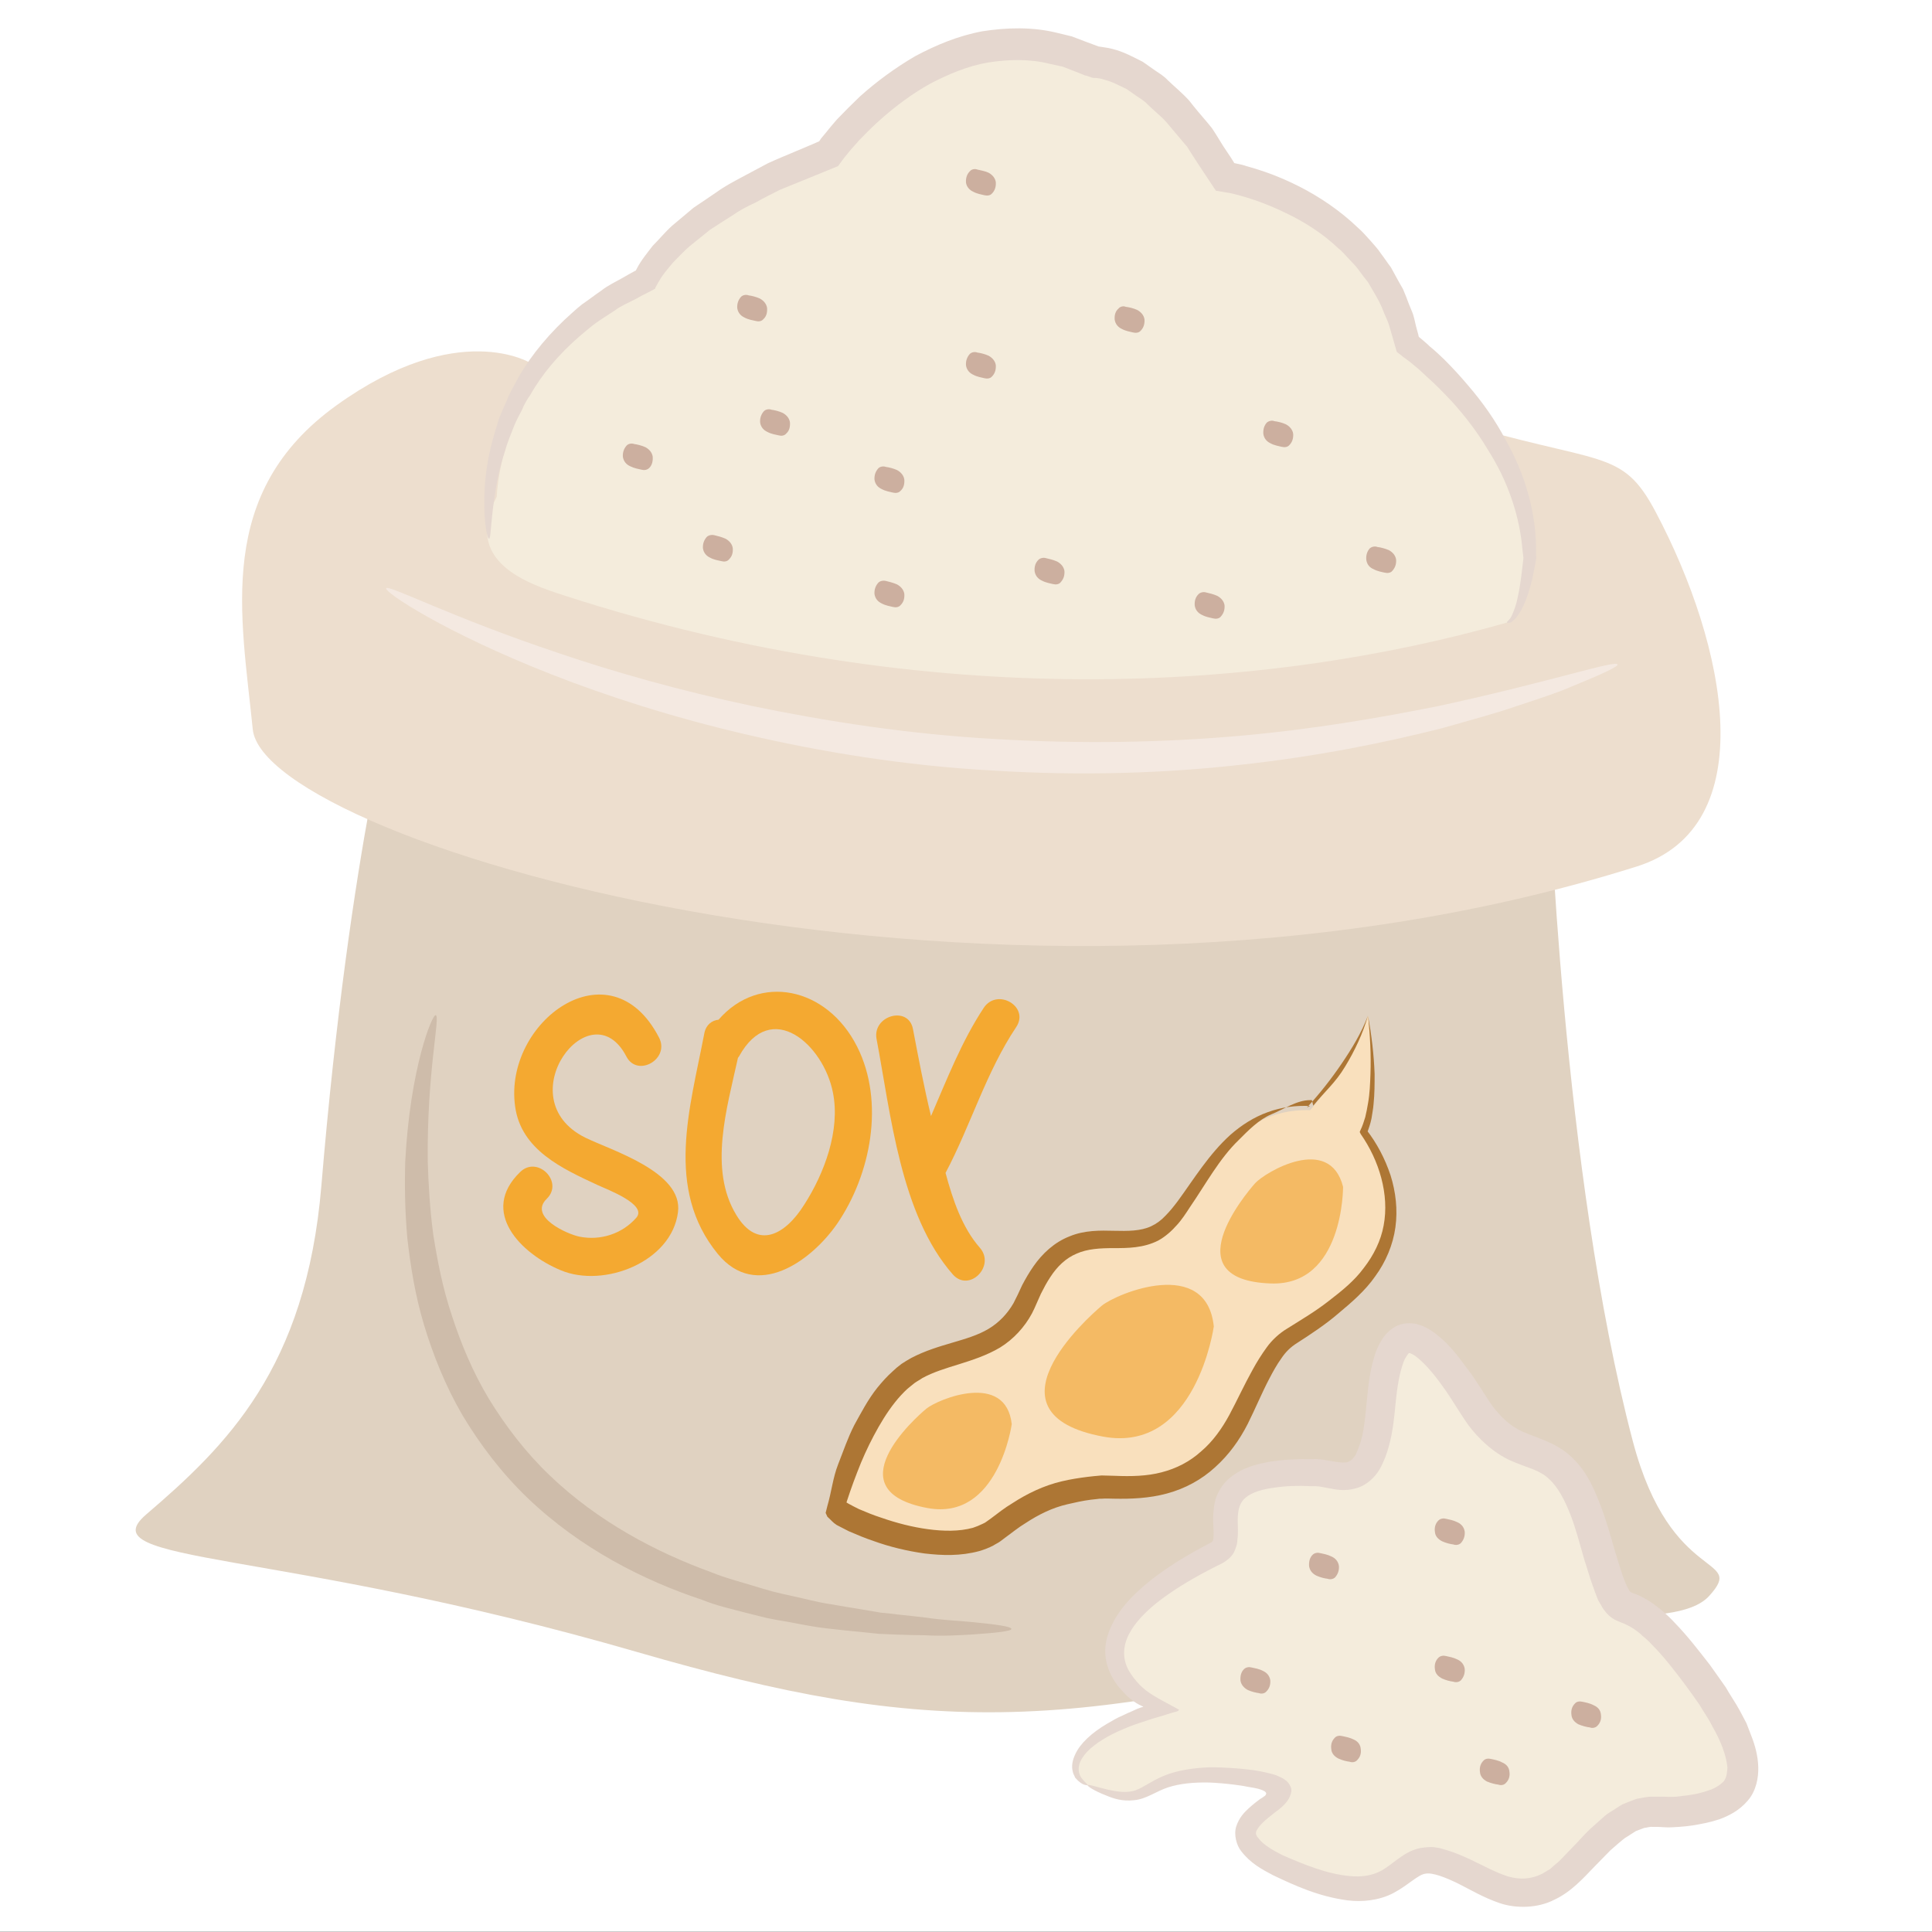
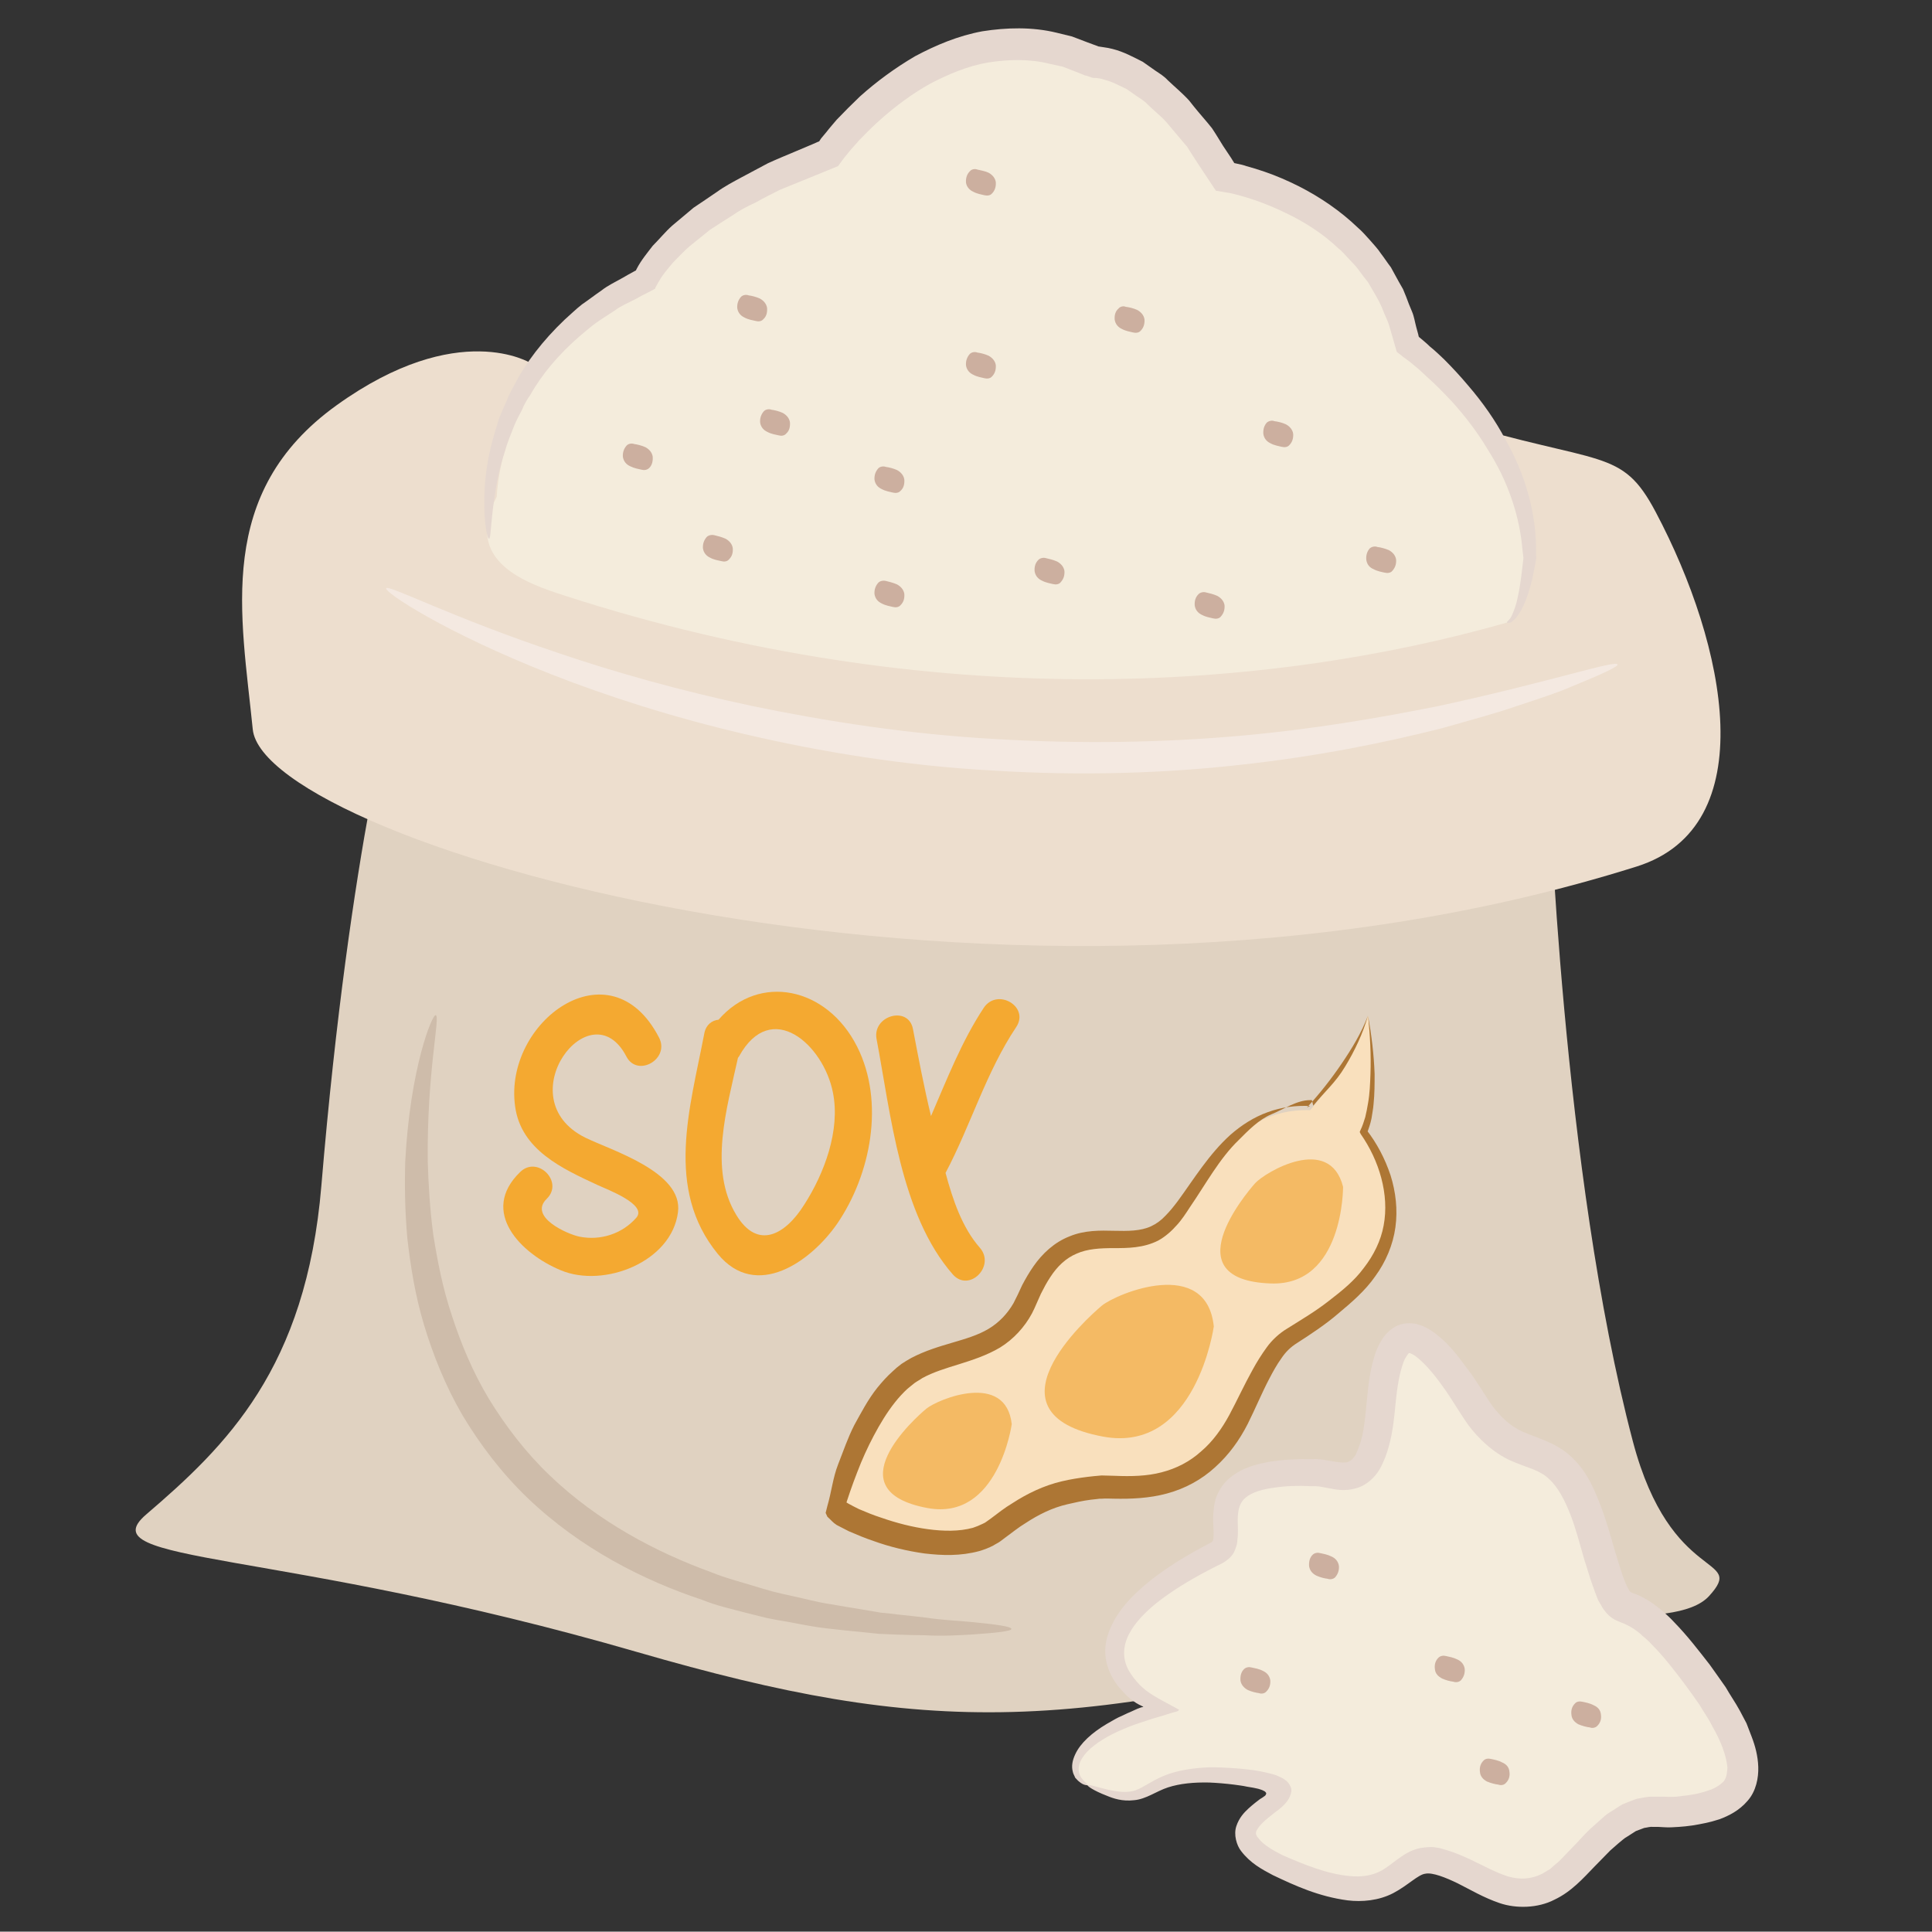
<svg xmlns="http://www.w3.org/2000/svg" id="svg82" viewBox="0 0 5574.56 5573.56" style="clip-rule:evenodd;fill-rule:evenodd;image-rendering:optimizeQuality;shape-rendering:geometricPrecision;text-rendering:geometricPrecision" version="1.1" height="55.736mm" width="55.746mm" xml:space="preserve">
  <rect x="0" y="0" width="5574.56" height="5573.56" fill="#333333" stroke="none" />
  <defs id="defs4">
    <style id="style2" type="text/css">
   
    .str0 {stroke:white;stroke-width:70.56}
    .fil9 {fill:#AD7634;fill-rule:nonzero}
    .fil6 {fill:#CCAF9F;fill-rule:nonzero}
    .fil7 {fill:#CEBCAA;fill-rule:nonzero}
    .fil1 {fill:#E0D2C1;fill-rule:nonzero}
    .fil4 {fill:#E5D7CF;fill-rule:nonzero}
    .fil2 {fill:#EDDECE;fill-rule:nonzero}
    .fil11 {fill:#F4A931;fill-rule:nonzero}
    .fil10 {fill:#F4BA64;fill-rule:nonzero}
    .fil5 {fill:#F4E9E1;fill-rule:nonzero}
    .fil3 {fill:#F4ECDC;fill-rule:nonzero}
    .fil8 {fill:#F9E0BD;fill-rule:nonzero}
    .fil0 {fill:white;fill-rule:nonzero}
   
  </style>
  </defs>
  <g transform="translate(-7496.72,-12512.72)" id="Vrstva_x0020_1">
-     <polygon style="fill:#ffffff;fill-rule:nonzero;stroke:#ffffff;stroke-width:70.56" id="polygon7" points="7532,12548 13036,12548 13036,18051 7532,18051 " class="fil0 str0" />
    <path style="fill:#e0d2c1;fill-rule:nonzero" id="path9" d="m 11966,14760 c 0,0 37,1134 242,1911 110,418 330,326 220,447 -101,110 -504,17 -737,86 -1089,319 -1518,318 -2354,76 -1042,-302 -1586,-253 -1419,-397 231,-198 462,-421 506,-949 83,-990 220,-1465 220,-1465 z" class="fil1" />
    <path style="fill:#eddece;fill-rule:nonzero" id="path11" d="m 9029,13561 c 0,0 -209,-132 -561,121 -352,253 -275,605 -242,935 33,330 2178,968 3993,396 366,-115 260,-636 55,-1023 -99,-187 -154,-132 -594,-264 z" class="fil2" />
    <path style="fill:#f4ecdc;fill-rule:nonzero" id="path13" d="m 8930,13946 c 0,0 11,-418 429,-627 0,0 77,-198 528,-363 0,0 330,-472 770,-264 0,0 176,-10 374,330 0,0 440,66 528,484 0,0 352,253 352,616 0,0 -19,174 -66,187 -693,198 -1661,264 -2717,-77 -112,-36 -297,-99 -198,-286 z" class="fil3" />
    <path style="fill:#e5d7cf;fill-rule:nonzero" id="path15" d="m 11845,14309 c -1,-1 0,-2 2,-4 2,-2 5,-5 8,-9 5,-8 11,-23 17,-43 5,-20 10,-45 14,-76 2,-15 4,-32 6,-50 1,-6 -1,-15 -2,-25 -1,-9 -2,-18 -3,-28 -10,-78 -38,-171 -98,-265 -28,-47 -64,-95 -106,-141 -22,-23 -44,-46 -69,-68 -12,-11 -24,-23 -37,-33 -7,-6 -13,-11 -20,-16 l -11,-8 -19,-15 c -5,-17 -10,-34 -15,-52 -4,-13 -7,-26 -12,-38 -6,-13 -11,-25 -16,-38 -3,-6 -6,-13 -9,-19 l -10,-18 c -7,-12 -14,-24 -21,-36 -9,-11 -18,-23 -26,-34 -8,-12 -19,-22 -29,-33 -10,-10 -19,-22 -31,-31 -43,-41 -95,-75 -152,-102 -28,-14 -58,-26 -89,-37 -15,-5 -31,-10 -46,-14 -8,-2 -16,-4 -24,-6 l -6,-1 -12,-2 -24,-4 c -18,-27 -35,-53 -53,-80 l -20,-31 -10,-16 -12,-14 c -16,-19 -32,-38 -48,-57 -17,-19 -37,-34 -55,-52 -8,-9 -19,-15 -29,-22 l -30,-21 c -21,-10 -43,-22 -64,-27 -5,-2 -10,-3 -15,-4 l -7,-1 c -7,-1 -11,1 -19,-3 l -12,-4 -5,-1 -9,-4 -18,-7 -36,-14 -37,-8 c -59,-15 -120,-13 -178,-4 -59,10 -115,34 -167,61 -52,29 -99,64 -143,103 -22,19 -42,40 -62,60 -9,11 -19,21 -28,32 l -13,16 -7,9 -13,18 c -57,23 -112,46 -167,68 -24,12 -48,24 -71,37 -24,11 -47,23 -68,38 -22,14 -43,27 -64,41 -19,15 -38,31 -57,46 -18,15 -34,33 -50,49 -14,17 -30,35 -39,52 l -2,3 -5,9 -4,7 -1,4 c -2,1 -3,1 -4,2 l -25,13 c -11,5 -20,11 -30,16 -20,10 -41,19 -58,32 -18,12 -36,23 -53,35 -17,12 -32,26 -48,39 -60,52 -109,110 -142,169 -10,14 -18,28 -24,43 -7,14 -15,28 -21,42 -11,28 -22,54 -29,80 -17,51 -25,97 -30,134 -11,74 -10,116 -15,116 -5,1 -15,-40 -14,-118 1,-39 5,-88 18,-142 6,-28 16,-57 25,-88 6,-15 13,-30 20,-46 6,-16 14,-32 23,-48 33,-65 83,-130 146,-190 16,-14 32,-30 50,-44 19,-13 37,-27 56,-40 19,-15 41,-25 62,-37 10,-6 21,-12 32,-18 7,-4 4,-2 6,-3 0,0 0,-1 0,-2 0,0 1,-1 0,1 l 2,-4 c 13,-25 30,-45 46,-66 19,-19 36,-40 56,-58 20,-17 41,-34 62,-52 22,-15 45,-30 68,-46 22,-16 47,-29 71,-42 25,-13 50,-27 75,-40 26,-12 53,-23 79,-34 23,-10 46,-19 68,-29 1,0 1,0 1,0 l 6,-9 15,-18 c 10,-13 20,-24 30,-36 22,-23 44,-45 67,-67 48,-43 101,-82 159,-116 60,-32 124,-59 194,-72 70,-11 144,-13 214,4 l 45,11 42,16 35,13 c -2,0 1,0 1,0 l 13,2 c 9,1 18,3 26,5 32,8 59,23 87,37 l 37,26 c 12,8 25,16 35,27 21,20 43,38 62,59 17,22 35,43 53,64 l 13,16 11,17 21,34 22,33 10,16 h -1 l 9,2 c 10,2 19,4 27,7 18,5 35,10 52,16 35,12 67,26 99,42 63,32 121,72 170,119 13,11 24,24 35,36 11,13 23,25 32,39 10,13 19,27 29,40 8,14 15,28 23,42 l 12,21 c 3,7 6,15 9,22 5,14 11,29 17,43 6,14 8,29 12,44 l 6,22 1,5 v 0 l 1,2 12,10 c 7,6 14,12 20,18 14,11 27,24 40,36 25,25 48,50 69,75 44,51 80,103 108,156 59,103 84,206 88,290 1,11 1,21 1,31 0,5 0,10 0,15 1,4 0,12 -1,16 -3,18 -7,35 -10,51 -8,31 -16,57 -26,78 -9,20 -20,35 -30,43 -4,4 -9,6 -12,6 -3,0 -5,0 -5,-1 z" class="fil4" />
    <path style="fill:#f4e9e1;fill-rule:nonzero" id="path17" d="m 12164,14430 c 2,6 -45,28 -131,63 -43,19 -97,36 -160,57 -63,22 -136,41 -216,64 -162,41 -357,81 -577,105 -220,25 -464,33 -719,17 -255,-14 -496,-54 -711,-104 -215,-50 -405,-112 -561,-173 -311,-122 -484,-238 -478,-249 7,-11 188,84 500,188 156,53 345,107 557,152 213,44 449,81 699,95 250,15 489,10 705,-9 216,-19 409,-53 570,-85 322,-69 517,-135 522,-121 z" class="fil5" />
    <path style="fill:#f4ecdc;fill-rule:nonzero" id="path19" d="m 10635,17664 c -69,-32 -55,-143 209,-220 0,0 -385,-176 165,-451 82,-42 -104,-243 286,-231 68,2 165,77 187,-198 22,-275 121,-231 264,0 143,231 253,33 352,385 99,352 44,55 297,396 253,341 87,380 -55,396 -80,8 -121,-44 -286,143 -165,187 -275,33 -407,0 -132,-33 -99,176 -440,22 -341,-154 209,-220 -121,-264 -330,-44 -231,121 -451,22 z" class="fil3" />
    <path style="fill:#e5d7cf;fill-rule:nonzero" id="path21" d="m 10635,17664 c 1,-4 22,4 60,13 19,4 44,9 69,4 25,-5 51,-28 90,-44 38,-16 84,-23 133,-25 24,0 49,1 75,3 13,1 26,2 40,4 7,1 13,1 21,3 9,1 17,3 26,5 10,2 21,5 30,8 9,4 19,8 25,13 8,5 13,12 17,21 4,9 1,18 -2,26 -6,16 -22,32 -42,46 -20,16 -28,22 -38,32 -9,9 -16,19 -18,25 -1,7 0,11 7,19 13,18 42,35 70,49 60,26 127,54 194,60 33,3 64,-1 91,-16 14,-8 27,-18 44,-31 17,-12 38,-28 68,-34 14,-2 30,-4 42,-2 7,1 14,2 20,4 l 17,5 c 23,7 43,16 63,25 40,19 76,39 111,50 35,10 66,8 97,-7 8,-4 16,-10 24,-14 7,-6 14,-13 22,-19 7,-6 14,-14 21,-21 l 23,-24 c 17,-17 32,-35 50,-52 l 28,-25 c 9,-8 18,-17 30,-24 12,-7 23,-15 35,-22 13,-5 27,-11 41,-16 15,-2 31,-7 45,-6 h 21 17 c 13,1 21,0 31,0 10,-1 22,-3 33,-4 23,-3 43,-8 63,-15 18,-6 32,-16 41,-25 8,-10 10,-23 11,-40 -3,-35 -20,-79 -44,-120 -10,-21 -25,-41 -37,-62 -14,-20 -28,-40 -43,-60 -30,-40 -61,-80 -95,-114 -8,-9 -17,-17 -26,-24 -8,-9 -17,-14 -26,-21 -8,-5 -17,-10 -26,-14 -7,-3 -11,-4 -22,-9 -8,-3 -21,-12 -28,-20 -7,-8 -14,-17 -17,-24 -4,-7 -9,-14 -11,-20 -5,-13 -10,-26 -14,-38 -9,-24 -15,-48 -23,-71 -14,-48 -25,-92 -41,-133 -16,-41 -36,-80 -62,-103 -12,-12 -27,-20 -46,-28 -19,-7 -42,-15 -67,-26 -49,-23 -90,-62 -120,-102 -30,-43 -49,-78 -75,-113 -24,-34 -52,-67 -78,-86 -6,-4 -12,-7 -15,-8 -2,0 -2,0 -3,0 1,-2 -11,12 -16,27 -12,33 -18,74 -22,113 -4,42 -8,86 -20,129 -6,22 -14,44 -27,67 -13,22 -37,46 -68,54 -30,9 -57,4 -77,0 l -27,-5 c -4,-1 -7,0 -10,-1 -4,0 -9,0 -14,0 -37,-2 -73,-1 -106,4 -33,4 -65,13 -83,28 -18,14 -24,35 -24,68 0,16 2,33 -1,55 0,5 -1,12 -3,18 -2,7 -5,14 -8,20 -8,13 -20,22 -32,29 -59,29 -111,58 -158,91 -46,32 -87,69 -109,109 -23,40 -22,82 1,117 5,8 11,16 18,24 3,4 7,7 10,11 4,4 11,10 17,15 26,20 64,38 96,56 -1,1 -2,2 -3,3 -1,1 -1,1 -4,2 l -18,5 c -11,4 -22,7 -32,10 -22,6 -41,13 -60,19 -21,7 -30,11 -42,16 -12,5 -23,10 -33,15 -41,21 -73,45 -88,70 -16,25 -10,48 0,59 9,12 17,16 16,19 0,0 -3,0 -7,-1 -5,-1 -11,-4 -18,-10 -3,-2 -7,-7 -11,-11 -2,-6 -6,-11 -7,-18 -4,-15 -1,-32 7,-49 15,-33 49,-63 91,-88 11,-6 22,-13 34,-19 12,-5 27,-13 33,-15 7,-3 15,-7 22,-10 l 11,-4 5,-1 c 2,-1 -3,-2 -4,-3 -11,-5 -21,-11 -29,-18 -3,-2 -5,-3 -9,-7 -4,-4 -9,-8 -13,-13 -9,-9 -18,-19 -25,-30 -15,-22 -27,-50 -29,-81 -2,-31 7,-62 21,-89 28,-55 73,-96 122,-134 49,-37 105,-70 163,-100 2,-1 3,-3 4,-4 1,-2 1,-2 1,-3 1,-2 1,-4 1,-7 1,-12 0,-29 -1,-48 0,-18 1,-40 7,-62 7,-23 22,-46 40,-61 38,-32 80,-41 119,-48 40,-6 80,-8 120,-7 5,0 9,-1 15,0 6,0 13,1 19,2 l 30,5 c 18,3 32,4 39,1 8,-3 14,-8 22,-20 6,-13 12,-28 17,-46 9,-35 12,-74 16,-115 4,-43 9,-87 25,-135 5,-12 10,-25 19,-38 3,-6 9,-13 15,-19 7,-7 15,-13 24,-18 18,-10 42,-11 60,-7 19,5 32,12 44,20 46,32 73,69 101,107 28,36 53,80 75,111 25,32 52,58 87,73 18,8 39,15 63,25 24,10 51,24 73,44 45,40 67,90 85,136 19,48 32,96 45,141 7,22 14,46 21,67 7,21 18,44 22,48 2,1 -1,0 3,2 1,1 9,4 15,6 15,6 29,14 43,23 12,9 25,18 35,27 11,10 22,20 31,30 39,40 71,82 103,123 16,22 31,44 46,65 13,23 28,44 41,68 l 19,36 c 5,13 10,26 15,39 10,26 18,55 19,87 1,31 -6,70 -31,98 -24,28 -54,43 -81,53 -27,9 -54,14 -79,18 -13,2 -25,3 -38,4 -14,1 -30,2 -42,1 l -18,-1 h -14 c -10,-1 -17,2 -26,3 l -24,9 c -8,5 -17,11 -25,16 -8,4 -16,12 -25,19 l -24,21 c -15,15 -30,31 -46,47 -31,32 -66,72 -115,95 -48,25 -111,26 -158,10 -47,-16 -85,-39 -121,-57 -35,-17 -73,-32 -93,-28 -21,2 -51,34 -93,56 -42,22 -91,26 -132,21 -83,-11 -151,-42 -216,-73 -32,-17 -64,-34 -91,-69 -7,-9 -12,-20 -15,-33 -3,-13 -3,-27 1,-39 8,-24 22,-39 35,-51 13,-12 29,-24 33,-27 5,-3 10,-6 15,-10 2,-2 4,-6 3,-8 -2,-3 -4,-5 -7,-6 -5,-3 -10,-4 -16,-6 l -14,-3 -18,-3 c -13,-3 -25,-4 -38,-6 -24,-3 -48,-5 -71,-6 -45,-1 -85,3 -119,14 -34,11 -63,34 -98,37 -34,4 -60,-5 -79,-13 -39,-15 -56,-28 -55,-30 z" class="fil4" />
    <path style="fill:#ccaf9f;fill-rule:nonzero" id="path23" d="m 9359,13803 c 11,6 19,15 21,27 1,14 -2,25 -10,33 -6,6 -15,7 -22,5 -9,-2 -21,-4 -33,-10 -11,-5 -19,-14 -21,-27 -1,-13 3,-24 11,-33 5,-5 14,-7 22,-4 8,1 21,4 32,9 z" class="fil6" />
    <path style="fill:#ccaf9f;fill-rule:nonzero" id="path25" d="m 9590,14067 c 11,6 19,15 21,27 1,14 -2,24 -11,33 -5,6 -14,7 -21,5 -9,-2 -22,-4 -33,-10 -11,-5 -19,-14 -21,-27 -1,-13 3,-24 11,-33 5,-5 14,-7 22,-5 8,2 21,5 32,10 z" class="fil6" />
    <path style="fill:#ccaf9f;fill-rule:nonzero" id="path27" d="m 9755,13704 c 11,6 19,15 21,27 1,14 -2,25 -11,33 -5,6 -14,7 -21,5 -9,-2 -22,-4 -33,-10 -11,-5 -19,-14 -21,-27 -1,-13 3,-24 11,-33 5,-5 14,-7 22,-4 8,1 21,4 32,9 z" class="fil6" />
    <path style="fill:#ccaf9f;fill-rule:nonzero" id="path29" d="m 9689,13374 c 11,6 19,15 21,27 1,14 -2,25 -11,33 -5,6 -14,7 -21,5 -9,-2 -22,-4 -33,-10 -11,-5 -19,-14 -21,-27 -1,-13 3,-24 11,-33 5,-5 14,-7 22,-4 8,1 21,4 32,9 z" class="fil6" />
    <path style="fill:#ccaf9f;fill-rule:nonzero" id="path31" d="m 10085,13869 c 11,6 19,15 21,27 1,14 -2,25 -11,33 -5,6 -14,7 -22,5 -8,-2 -21,-4 -32,-10 -11,-5 -19,-14 -21,-27 -1,-13 3,-24 11,-33 5,-5 14,-7 22,-4 8,1 21,4 32,9 z" class="fil6" />
    <path style="fill:#ccaf9f;fill-rule:nonzero" id="path33" d="m 10085,14199 c 11,6 19,15 21,27 1,14 -2,24 -11,33 -5,6 -14,7 -22,5 -8,-2 -21,-4 -32,-10 -11,-5 -19,-14 -21,-27 -1,-13 3,-24 11,-33 5,-5 14,-7 22,-5 8,2 21,5 32,10 z" class="fil6" />
    <path style="fill:#ccaf9f;fill-rule:nonzero" id="path35" d="m 10547,14133 c 11,6 19,15 21,27 1,14 -3,24 -11,33 -5,6 -14,7 -22,5 -8,-2 -21,-4 -32,-10 -11,-5 -19,-14 -21,-27 -1,-13 2,-24 11,-33 5,-5 14,-7 21,-5 9,2 22,5 33,10 z" class="fil6" />
    <path style="fill:#ccaf9f;fill-rule:nonzero" id="path37" d="m 10349,13539 c 11,6 19,15 21,27 1,14 -3,25 -11,33 -5,6 -14,7 -22,5 -8,-2 -21,-4 -32,-10 -11,-5 -19,-14 -21,-27 -1,-13 3,-24 11,-33 5,-5 14,-7 22,-4 8,1 21,4 32,9 z" class="fil6" />
    <path style="fill:#ccaf9f;fill-rule:nonzero" id="path39" d="m 10349,13011 c 11,6 19,15 21,27 1,14 -3,25 -11,33 -5,6 -14,7 -22,5 -8,-2 -21,-4 -32,-10 -11,-5 -19,-14 -21,-26 -1,-14 3,-25 11,-33 5,-6 14,-8 22,-5 8,2 21,4 32,9 z" class="fil6" />
    <path style="fill:#ccaf9f;fill-rule:nonzero" id="path41" d="m 10778,13407 c 11,6 19,15 21,27 1,14 -3,25 -11,33 -5,6 -14,7 -22,5 -8,-2 -21,-4 -32,-10 -11,-5 -19,-14 -21,-27 -1,-13 2,-24 11,-32 5,-6 14,-8 21,-5 9,1 22,4 33,9 z" class="fil6" />
    <path style="fill:#ccaf9f;fill-rule:nonzero" id="path43" d="m 11207,13737 c 11,6 19,15 21,27 1,14 -3,25 -11,33 -5,6 -14,7 -22,5 -8,-2 -21,-4 -32,-10 -11,-5 -19,-14 -21,-27 -1,-13 2,-24 10,-33 6,-5 15,-7 22,-4 9,1 22,4 33,9 z" class="fil6" />
    <path style="fill:#ccaf9f;fill-rule:nonzero" id="path45" d="m 11009,14232 c 11,6 19,15 21,27 1,14 -3,24 -11,33 -5,6 -14,7 -22,5 -8,-2 -21,-4 -32,-10 -11,-5 -19,-14 -21,-27 -1,-13 2,-24 11,-33 5,-5 14,-7 21,-5 9,2 22,5 33,10 z" class="fil6" />
    <path style="fill:#ccaf9f;fill-rule:nonzero" id="path47" d="m 11504,14100 c 11,6 19,15 21,27 1,14 -3,24 -11,33 -5,6 -14,7 -22,5 -9,-2 -21,-4 -32,-10 -12,-5 -19,-14 -21,-27 -1,-13 2,-24 10,-33 6,-5 15,-7 22,-4 9,1 21,4 33,9 z" class="fil6" />
    <path style="fill:#ccaf9f;fill-rule:nonzero" id="path49" d="m 11339,17004 c 11,5 19,14 21,27 1,13 -3,24 -11,33 -5,5 -14,7 -22,4 -9,-1 -21,-4 -32,-9 -12,-6 -19,-15 -21,-27 -1,-14 2,-25 10,-33 6,-6 15,-7 22,-5 9,2 21,4 33,10 z" class="fil6" />
    <path style="fill:#ccaf9f;fill-rule:nonzero" id="path51" d="m 11831,17598 c 12,5 20,14 21,27 2,13 -2,24 -10,32 -5,6 -14,8 -22,5 -9,-1 -21,-4 -33,-9 -11,-6 -19,-15 -20,-27 -2,-14 2,-25 10,-33 5,-6 14,-7 22,-5 9,2 21,4 32,10 z" class="fil6" />
-     <path style="fill:#ccaf9f;fill-rule:nonzero" id="path53" d="m 11702,16905 c 11,5 19,14 21,27 1,13 -3,24 -11,33 -5,5 -14,7 -22,4 -9,-1 -21,-4 -32,-9 -12,-6 -20,-15 -21,-27 -2,-14 2,-25 10,-33 6,-6 15,-7 22,-5 9,2 21,4 33,10 z" class="fil6" />
    <path style="fill:#ccaf9f;fill-rule:nonzero" id="path55" d="m 11141,17334 c 11,5 19,14 21,27 1,13 -3,24 -11,32 -5,6 -14,8 -22,5 -8,-1 -21,-4 -32,-9 -11,-6 -19,-15 -21,-27 -1,-14 2,-25 10,-33 6,-6 15,-7 22,-5 9,2 22,4 33,10 z" class="fil6" />
-     <path style="fill:#ccaf9f;fill-rule:nonzero" id="path57" d="m 11403,17532 c 11,5 19,14 20,27 2,13 -2,24 -10,32 -5,6 -14,8 -22,5 -9,-1 -21,-4 -32,-9 -12,-6 -20,-15 -21,-27 -2,-14 2,-25 10,-33 5,-6 14,-7 22,-5 9,2 21,4 33,10 z" class="fil6" />
    <path style="fill:#ccaf9f;fill-rule:nonzero" id="path59" d="m 11702,17301 c 11,5 19,14 21,27 1,13 -3,24 -11,33 -5,5 -14,7 -22,4 -9,-1 -21,-4 -32,-9 -12,-6 -20,-15 -21,-27 -2,-14 2,-25 10,-33 6,-6 15,-7 22,-5 9,2 21,4 33,10 z" class="fil6" />
    <path style="fill:#ccaf9f;fill-rule:nonzero" id="path61" d="m 12095,17433 c 12,5 20,14 21,27 2,13 -2,24 -10,32 -5,6 -15,8 -22,5 -9,-1 -21,-4 -33,-9 -11,-6 -19,-15 -20,-27 -2,-14 2,-25 10,-33 5,-6 14,-7 22,-5 9,2 21,4 32,10 z" class="fil6" />
    <path style="fill:#cebcaa;fill-rule:nonzero" id="path63" d="m 10415,17213 c 0,6 -41,11 -115,16 -37,2 -83,5 -136,2 -26,0 -54,-1 -84,-2 -15,-1 -31,-1 -47,-2 -16,-2 -32,-3 -48,-5 -34,-3 -69,-7 -105,-11 -36,-4 -74,-12 -112,-19 -20,-3 -40,-7 -60,-11 -20,-5 -40,-10 -60,-15 -41,-11 -83,-20 -125,-37 -169,-56 -351,-148 -503,-293 -76,-73 -138,-155 -189,-240 -50,-86 -85,-175 -111,-261 -26,-87 -39,-171 -48,-250 -7,-79 -8,-153 -6,-221 14,-269 78,-426 88,-422 14,3 -26,163 -23,423 2,65 6,136 16,211 12,75 27,154 54,234 26,80 60,162 107,240 48,78 105,153 175,220 140,134 308,222 468,280 39,16 79,26 118,38 20,6 39,12 58,17 19,5 38,9 56,13 38,8 73,18 108,23 35,6 69,12 101,17 16,3 32,5 47,8 16,1 31,3 46,5 29,3 57,6 82,9 52,8 97,9 134,13 73,7 114,13 114,20 z" class="fil7" />
    <path style="fill:#f9e0bd;fill-rule:nonzero" id="path65" d="m 11444,15443 c 0,0 36,232 -13,335 0,0 205,257 -46,473 -199,172 -174,60 -302,332 -128,272 -345,212 -424,222 -78,9 -161,18 -286,119 -125,102 -428,-16 -474,-63 0,0 71,-257 193,-366 122,-108 290,-51 370,-236 122,-286 289,-91 411,-220 96,-101 169,-330 404,-323 0,0 123,-139 167,-273 z" class="fil8" />
    <path style="fill:#ad7634;fill-rule:nonzero" id="path67" d="m 11463,15612 c 0,28 0,57 -3,86 -1,14 -4,28 -6,42 -3,15 -8,29 -13,43 l -2,-11 c 31,40 54,84 70,132 15,48 21,99 14,150 -7,51 -28,100 -58,141 -29,42 -69,76 -106,107 -37,32 -81,61 -120,86 -19,12 -33,26 -45,44 -13,18 -24,38 -35,59 -22,42 -40,86 -62,130 -24,47 -54,89 -94,125 -39,36 -87,62 -139,76 -51,14 -104,16 -153,15 -12,0 -24,-1 -34,0 -6,0 -10,0 -15,1 l -18,2 c -24,3 -45,8 -67,13 -44,10 -84,30 -122,55 -20,12 -38,27 -56,40 l -16,12 c -5,4 -14,8 -20,12 -13,7 -27,12 -40,16 -55,15 -108,13 -159,7 -50,-7 -100,-19 -147,-36 -24,-8 -48,-18 -71,-28 -12,-6 -23,-12 -35,-18 -12,-8 -13,-11 -27,-24 l -5,-11 5,-20 c 12,-41 16,-82 31,-120 15,-38 28,-77 47,-114 20,-36 39,-73 66,-107 14,-17 27,-32 45,-48 l 11,-10 14,-11 c 9,-6 19,-12 28,-17 80,-42 163,-48 223,-84 30,-18 54,-43 72,-74 4,-8 8,-16 12,-24 l 13,-28 c 10,-19 21,-38 33,-55 25,-36 60,-69 104,-86 43,-18 89,-17 128,-16 40,1 77,1 107,-13 15,-7 29,-17 41,-30 14,-14 25,-28 37,-44 46,-63 89,-134 151,-190 32,-28 68,-51 107,-65 40,-15 82,-20 123,-18 l -9,4 c 36,-39 69,-81 99,-125 30,-44 58,-90 77,-140 10,56 17,112 19,169 z m -85,-22 c -28,47 -58,71 -92,113 l -4,-16 h -5 c -39,0 -77,27 -112,41 -36,15 -67,47 -94,74 -56,54 -95,127 -141,194 -11,17 -24,37 -38,52 -15,17 -33,33 -53,44 -43,22 -89,22 -128,22 -40,0 -77,2 -108,16 -31,13 -56,37 -76,68 -10,15 -19,32 -27,48 l -12,27 c -4,10 -9,20 -14,30 -21,39 -53,74 -92,98 -39,23 -80,36 -118,48 -39,12 -75,23 -106,40 -7,5 -15,9 -22,14 l -10,8 -11,9 c -12,11 -25,25 -36,39 -23,29 -43,62 -61,96 -18,34 -34,69 -48,106 -14,36 -27,73 -38,110 l -8,-34 c 3,3 13,10 22,15 9,5 19,10 29,15 21,9 43,18 65,25 43,15 89,27 134,33 44,6 90,7 130,-4 9,-3 19,-7 27,-11 4,-2 7,-3 11,-6 l 14,-10 c 20,-15 40,-31 62,-44 43,-28 91,-51 142,-63 25,-6 51,-10 75,-13 l 18,-2 c 8,-1 15,-1 22,-2 13,0 26,1 38,1 48,2 93,1 135,-10 43,-11 82,-31 115,-61 33,-28 60,-66 81,-105 22,-41 43,-87 67,-130 12,-22 25,-43 41,-65 15,-21 37,-41 59,-54 43,-27 82,-50 119,-79 39,-30 75,-59 102,-96 28,-36 49,-78 57,-122 17,-90 -13,-188 -66,-264 l -3,-6 2,-5 c 6,-12 10,-25 14,-38 3,-13 6,-27 8,-40 5,-28 6,-56 7,-84 2,-56 -1,-112 -7,-169 -15,52 -38,101 -66,147 z" class="fil9" />
    <path style="fill:#f4ba64;fill-rule:nonzero" id="path69" d="m 11372,15937 c 0,0 2,287 -209,279 -280,-10 -74,-256 -45,-289 29,-32 215,-143 254,10 z" class="fil10" />
    <path style="fill:#f4ba64;fill-rule:nonzero" id="path71" d="m 10999,16340 c 0,0 -51,367 -319,318 -355,-66 -47,-342 -4,-378 44,-36 302,-142 323,60 z" class="fil10" />
    <path style="fill:#f4ba64;fill-rule:nonzero" id="path73" d="m 10416,16622 c 0,0 -39,280 -243,242 -270,-50 -36,-260 -3,-287 33,-27 229,-108 246,45 z" class="fil10" />
    <path style="fill:#f4a931;fill-rule:nonzero" id="path75" d="m 9185,15795 c -226,-113 16,-432 119,-234 32,62 127,7 94,-55 -141,-272 -449,-45 -415,199 17,126 137,180 238,227 28,13 144,56 112,94 -41,47 -104,67 -164,55 -35,-7 -148,-57 -95,-109 51,-49 -27,-127 -77,-77 -117,114 2,235 118,283 124,52 320,-24 338,-168 15,-116 -193,-178 -268,-215 z" class="fil11" />
    <path style="fill:#f4a931;fill-rule:nonzero" id="path77" d="m 9817,15989 c -54,86 -134,132 -196,29 -80,-132 -27,-307 5,-453 1,-1 2,-3 3,-4 93,-169 244,-34 271,104 22,109 -25,234 -83,324 z m -247,-534 c -19,2 -36,14 -41,39 -41,215 -115,449 39,637 111,135 269,21 344,-87 98,-143 138,-352 58,-511 -87,-173 -283,-213 -400,-78 z" class="fil11" />
    <path style="fill:#f4a931;fill-rule:nonzero" id="path79" d="m 10335,15421 c -64,97 -106,206 -152,312 -20,-83 -36,-167 -52,-251 -13,-69 -118,-39 -105,29 41,216 69,507 220,679 47,53 124,-24 78,-77 -51,-58 -78,-138 -99,-216 73,-138 117,-291 204,-421 39,-59 -55,-114 -94,-55 z" class="fil11" />
  </g>
</svg>